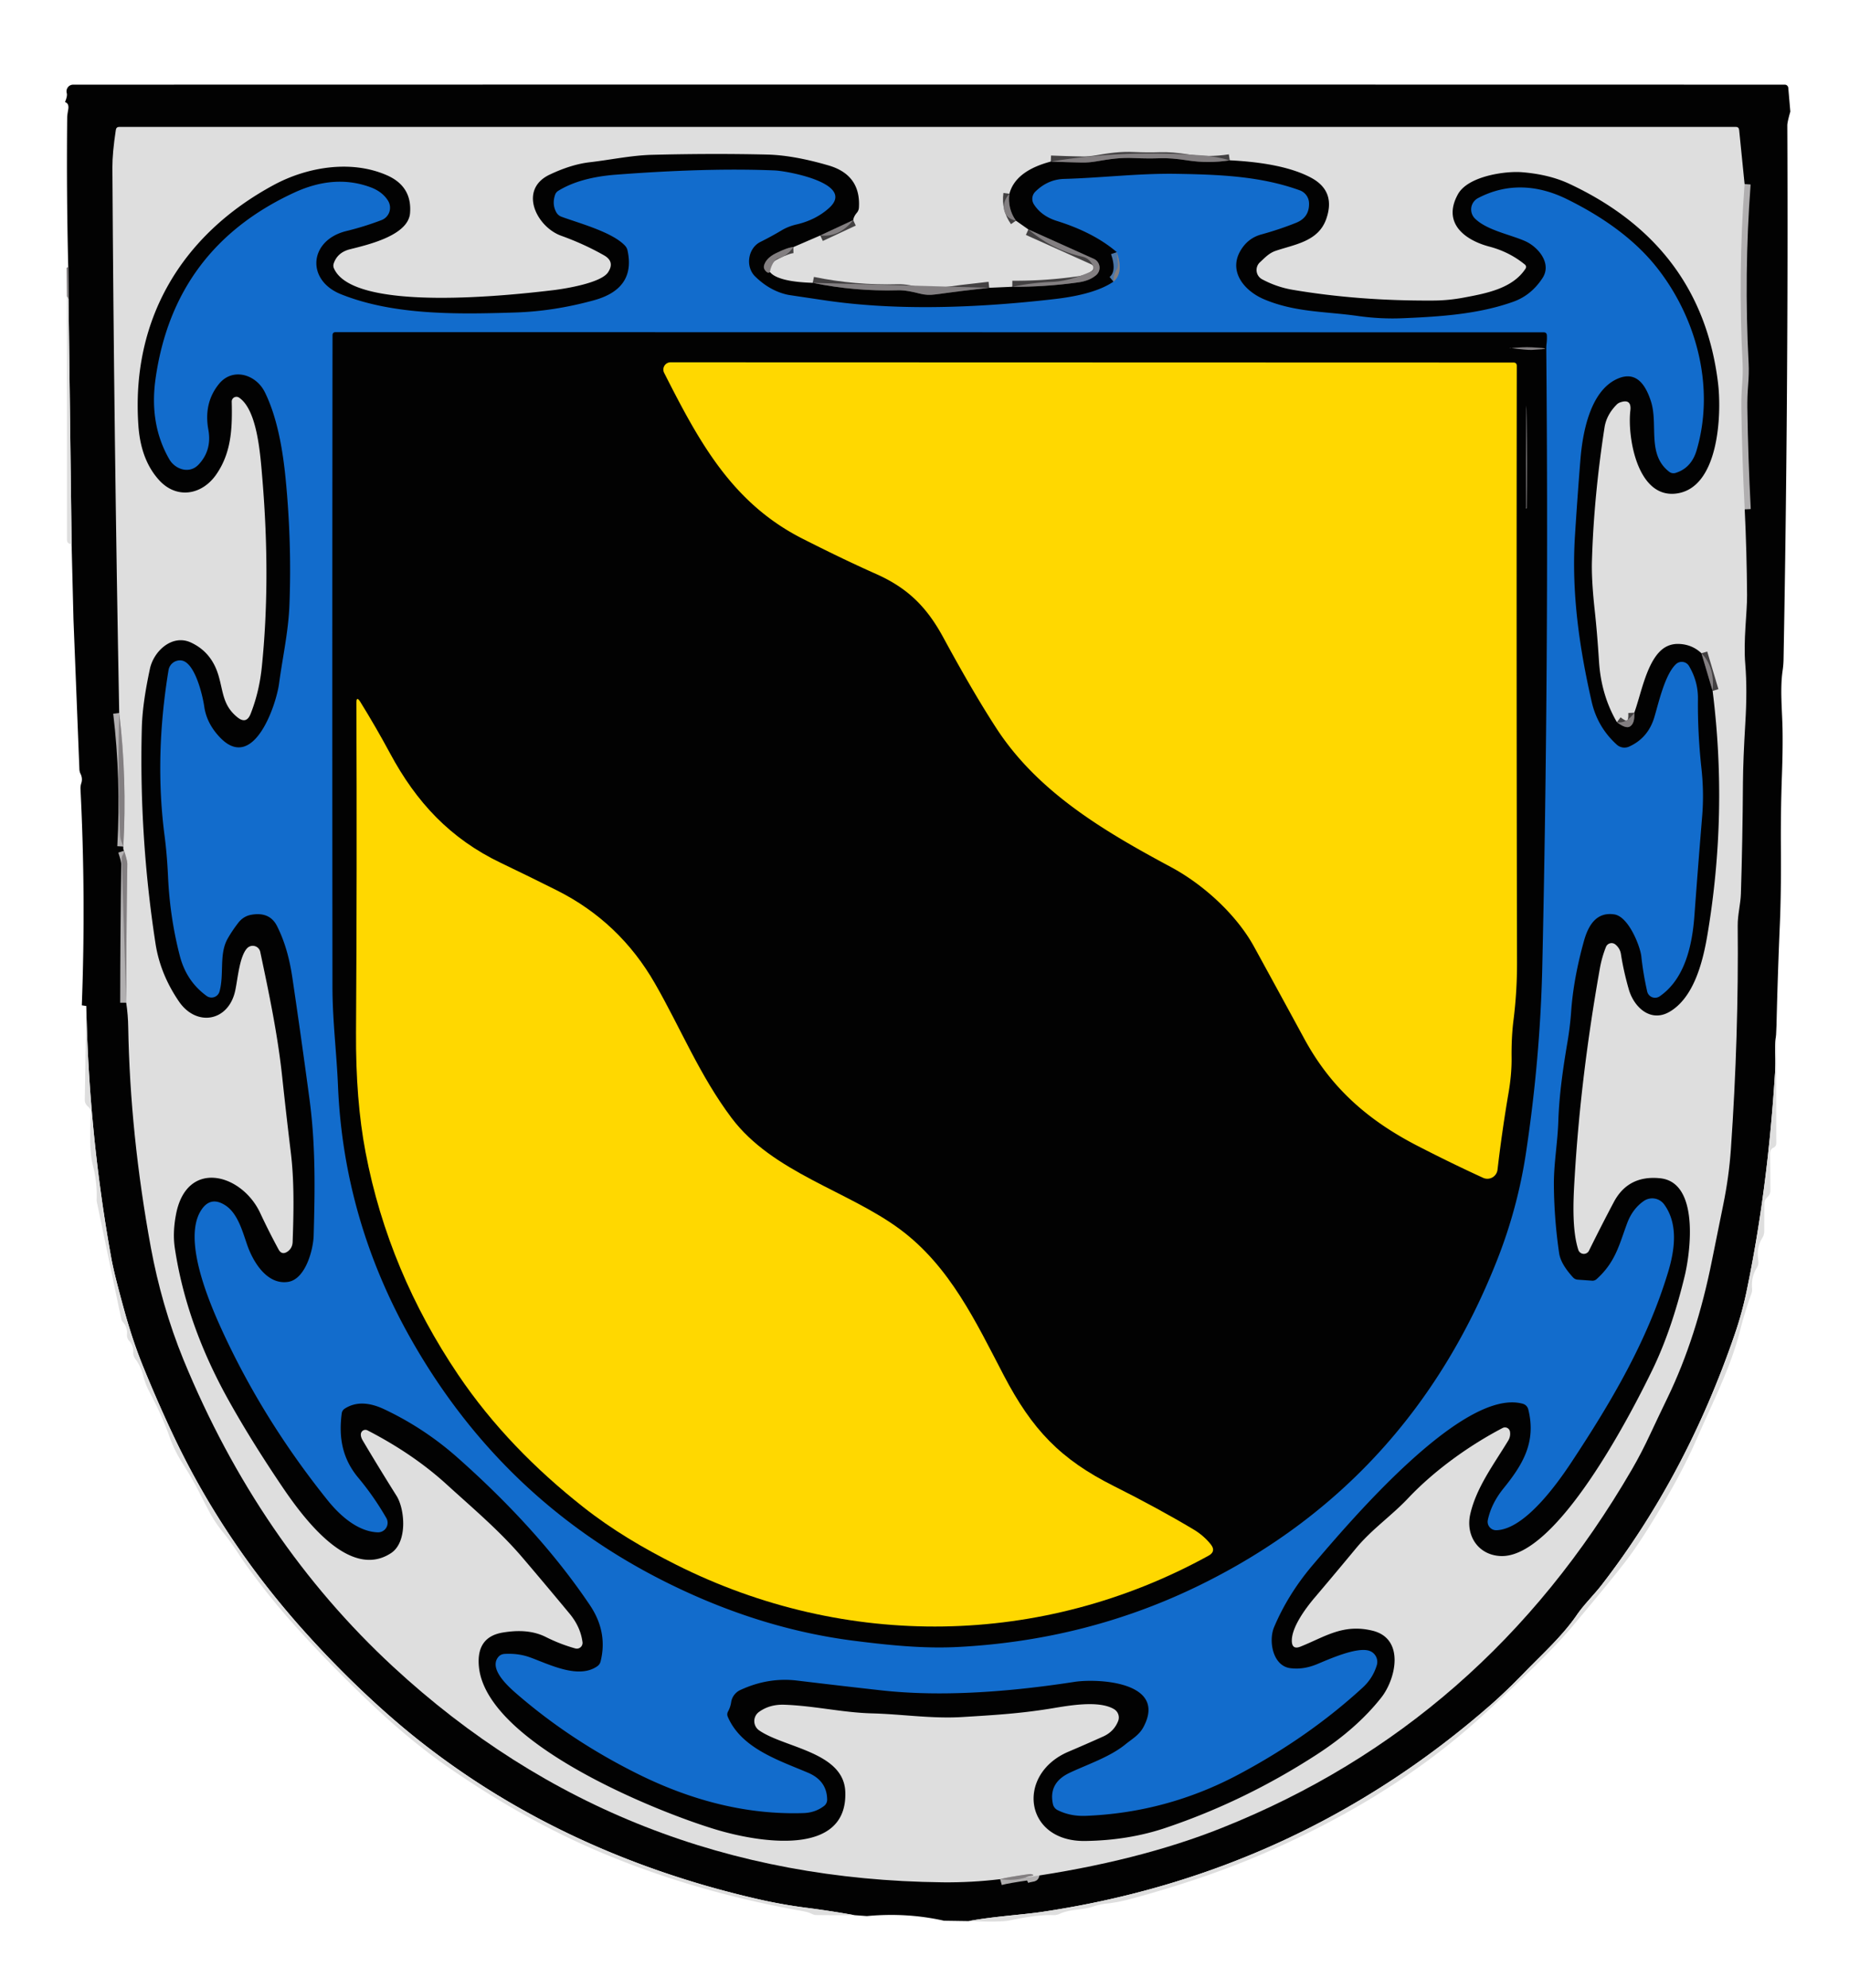
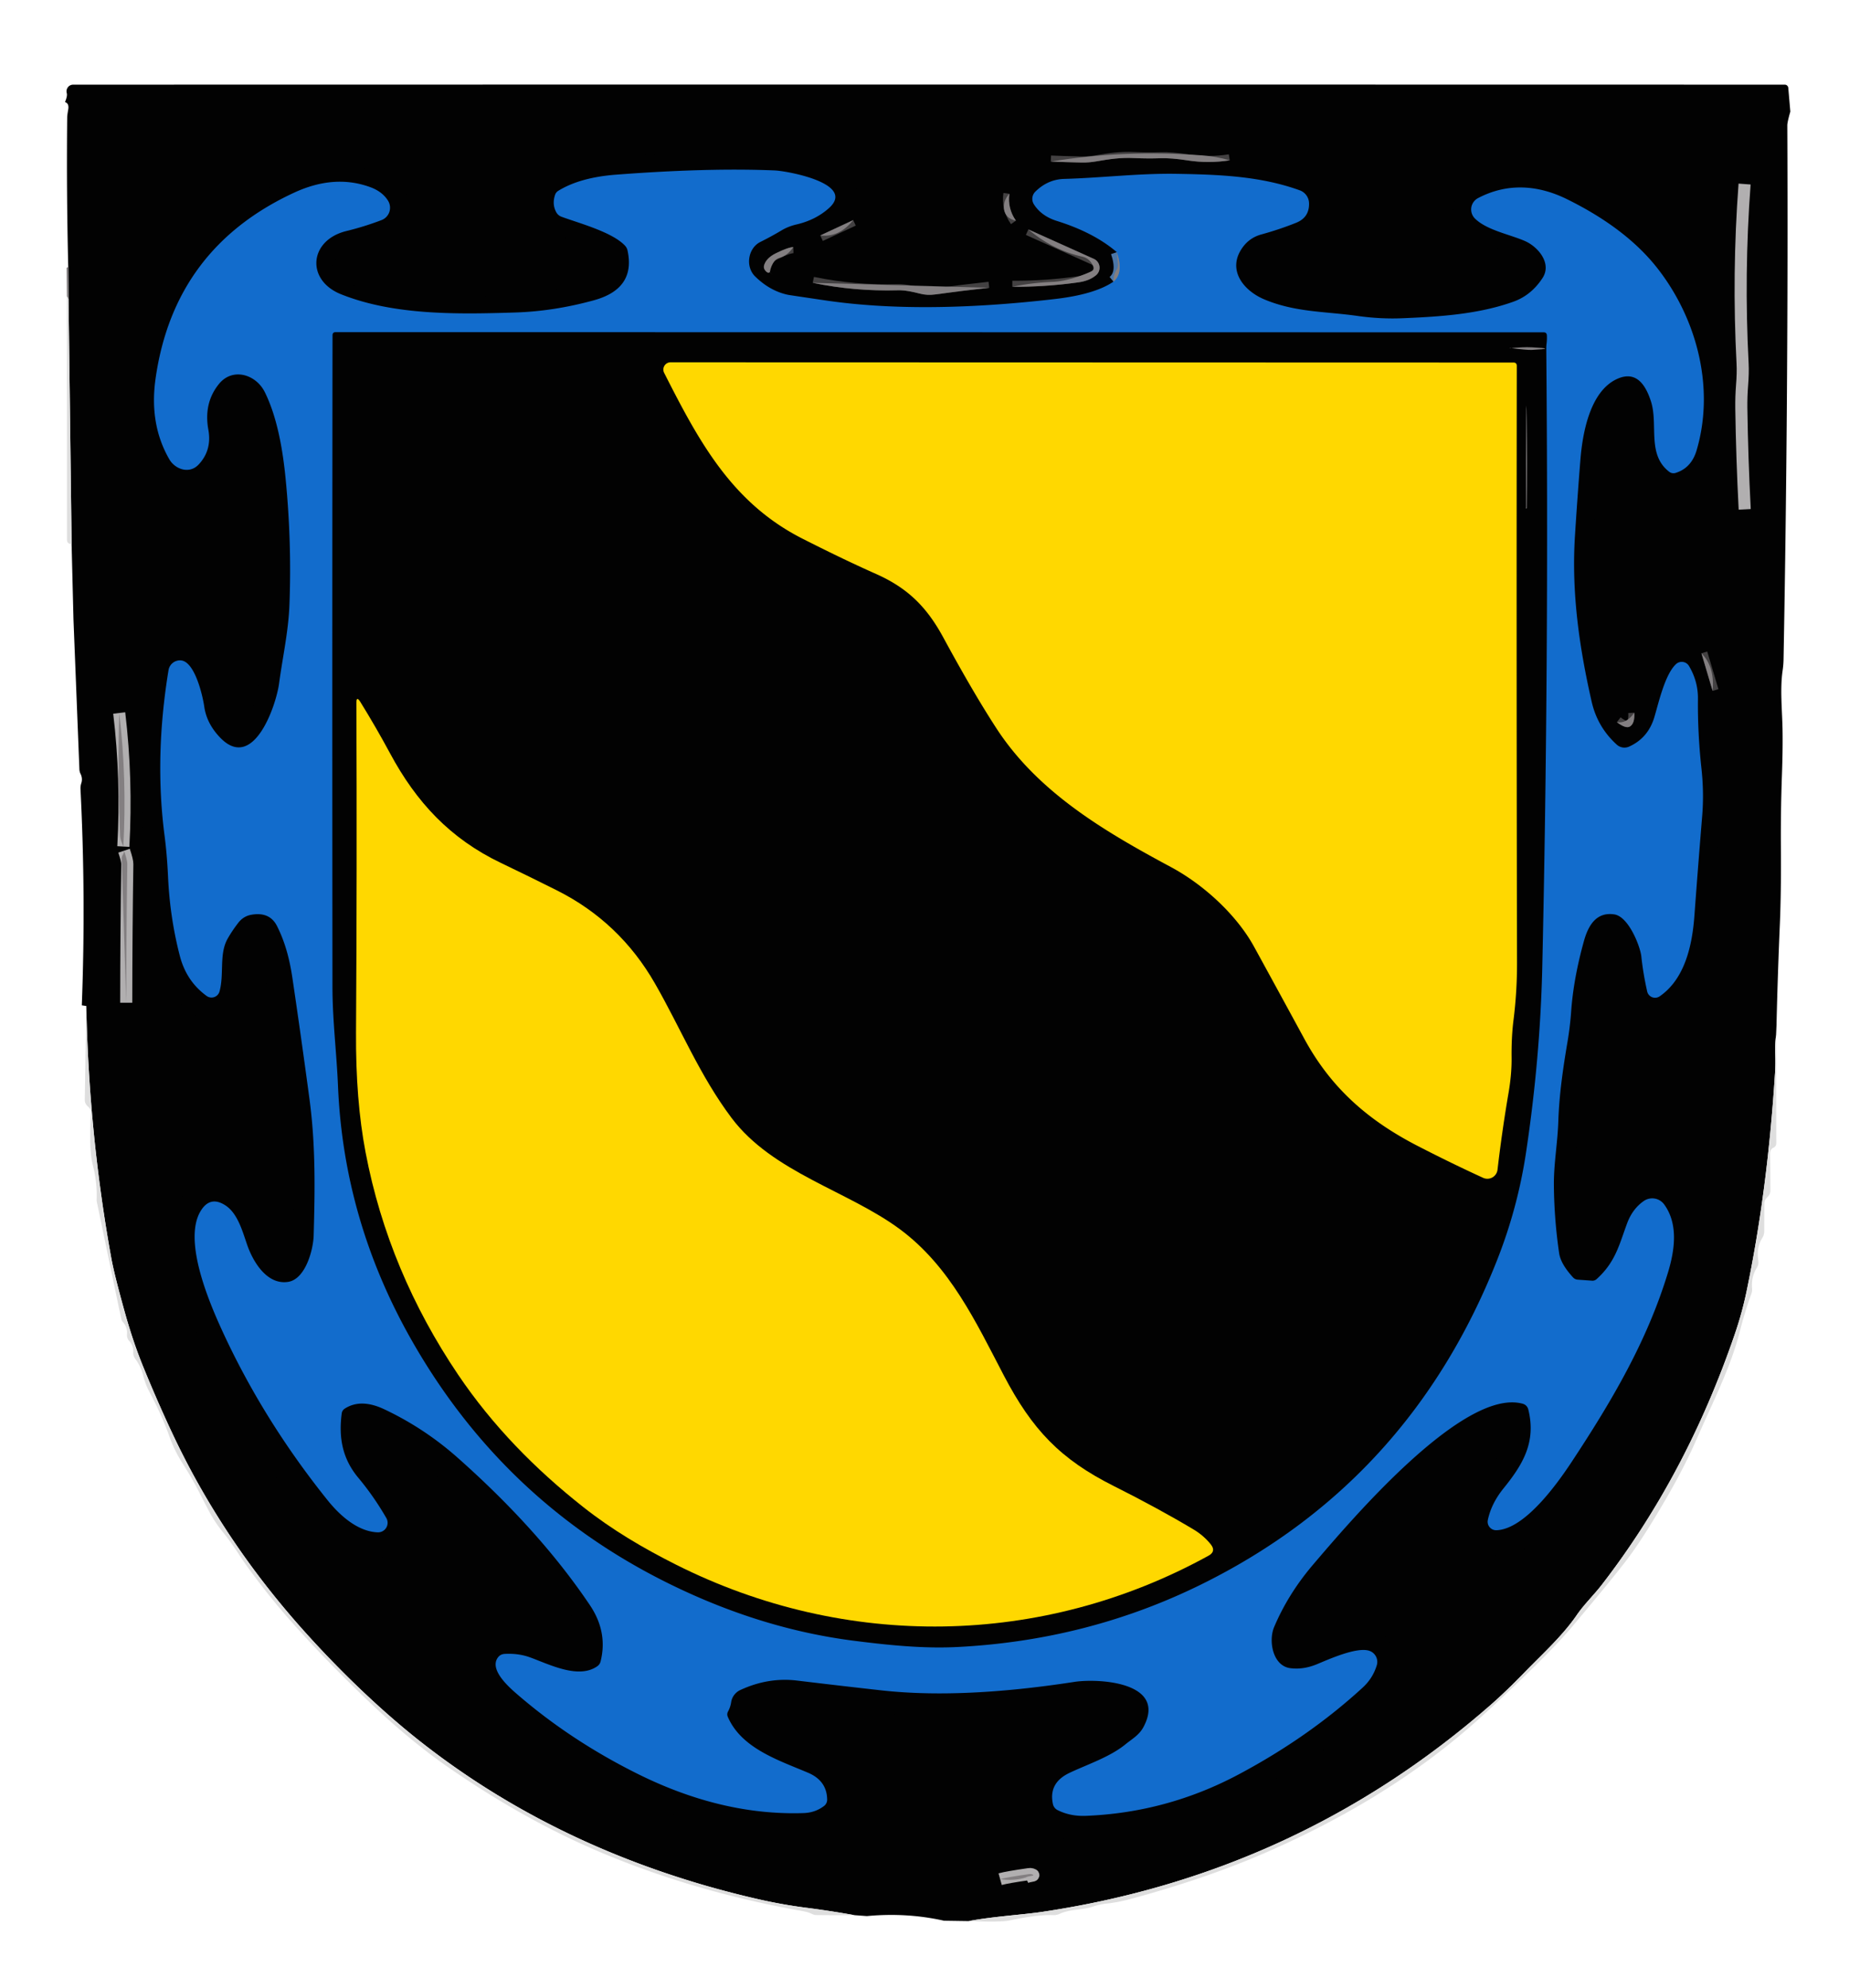
<svg xmlns="http://www.w3.org/2000/svg" xmlns:ns1="http://sodipodi.sourceforge.net/DTD/sodipodi-0.dtd" xmlns:ns2="http://www.inkscape.org/namespaces/inkscape" version="1.1" viewBox="0.00 0.00 306.00 329.00" id="svg43" ns1:docname="Wappen_Schwaerzenbach.svg" ns2:version="1.3.2 (091e20ef0f, 2023-11-25)">
  <defs id="defs43" />
  <ns1:namedview id="namedview43" pagecolor="#ffffff" bordercolor="#000000" borderopacity="0.25" ns2:showpageshadow="2" ns2:pageopacity="0.0" ns2:pagecheckerboard="0" ns2:deskcolor="#d1d1d1" ns2:zoom="3.4741641" ns2:cx="152.98644" ns2:cy="164.5" ns2:window-width="2560" ns2:window-height="1356" ns2:window-x="0" ns2:window-y="0" ns2:window-maximized="1" ns2:current-layer="svg43" />
  <path fill="#020202" d="   M 296.29 18.47   Q 295.79 20.21 295.79 20.75   Q 295.98 65.20 295.17 109.00   Q 295.16 110.01 295.01 111.01   C 294.57 114.06 294.94 117.48 295.00 120.66   Q 295.06 123.98 294.90 128.32   Q 294.68 134.46 294.73 140.61   Q 294.78 147.65 294.56 152.89   Q 294.20 161.29 294.00 169.72   L 293.93 171.29   Q 293.73 172.87 293.79 174.44   Q 293.85 176.15 293.75 177.65   Q 292.53 197.05 289.04 213.76   Q 288.29 217.35 287.08 220.86   Q 279.08 244.19 265.08 262.29   C 263.73 264.03 262.18 265.50 260.95 267.29   C 258.57 270.75 255.29 273.71 252.36 276.72   Q 249.18 280.00 246.62 282.23   Q 214.72 310.10 172.55 316.40   C 169.30 316.89 164.37 317.17 160.30 317.94   L 156.24 317.88   Q 150.06 316.49 143.47 317.11   L 141.44 316.96   Q 137.40 316.24 133.33 315.72   Q 129.39 315.21 125.28 314.27   Q 120.99 313.28 116.78 312.07   Q 89.79 304.27 69.15 287.89   C 62.14 282.32 54.99 275.29 49.11 268.57   Q 36.66 254.32 28.84 237.90   Q 26.22 232.38 23.72 226.25   Q 22.02 222.09 20.67 217.24   Q 18.91 210.94 18.40 208.13   Q 14.69 187.52 14.28 166.49   Q 13.91 166.44 13.54 166.38   Q 14.22 148.35 13.32 130.58   Q 13.30 130.09 13.45 129.63   Q 13.71 128.84 13.33 128.07   A 1.81 1.79 31.4 0 1 13.14 127.31   L 12.16 102.52   L 11.85 90.07   L 11.34 49.53   L 11.29 44.04   Q 10.99 31.72 11.12 19.39   Q 11.12 19.11 11.29 18.13   Q 11.47 17.13 10.76 16.89   Q 11.18 15.88 11.05 15.42   A 1.11 1.10 82.0 0 1 12.11 14.01   Q 153.75 13.98 295.37 14.01   A 0.58 0.58 0.0 0 1 295.95 14.53   L 296.29 18.47   Z" id="path1" />
  <g stroke-width="2.00" fill="none" stroke-linecap="butt" id="g5">
    <path stroke="#b1afb0" vector-effect="non-scaling-stroke" d="   M 288.72 30.46   Q 287.61 45.27 288.39 60.16   Q 288.47 61.73 288.30 63.82   Q 288.16 65.65 288.18 67.50   Q 288.30 75.81 288.74 84.30" id="path2" />
    <path stroke="#b1afb0" vector-effect="non-scaling-stroke" d="   M 169.72 310.73   Q 170.09 310.54 170.61 310.47   Q 171.36 310.37 170.73 310.18   Q 170.54 310.12 170.25 310.17   Q 166.67 310.68 165.52 311.00" id="path3" />
    <path stroke="#b1afb0" vector-effect="non-scaling-stroke" d="   M 20.89 165.95   Q 20.90 154.48 21.07 143.00   Q 21.08 142.44 20.53 140.79" id="path4" />
    <path stroke="#b1afb0" vector-effect="non-scaling-stroke" d="   M 20.41 140.10   Q 21.03 128.89 19.73 118.00" id="path5" />
  </g>
-   <path fill="#dedede" d="   M 288.72 30.46   Q 287.61 45.27 288.39 60.16   Q 288.47 61.73 288.30 63.82   Q 288.16 65.65 288.18 67.50   Q 288.30 75.81 288.74 84.30   Q 289.08 91.33 289.13 98.49   C 289.15 101.48 288.49 105.91 288.84 110.00   Q 289.18 114.14 288.84 119.68   Q 288.48 125.69 288.45 129.42   Q 288.39 139.07 288.11 147.91   C 288.06 149.61 287.56 151.43 287.58 153.21   Q 287.76 171.35 286.45 190.23   Q 286.13 194.77 285.19 199.37   Q 284.24 204.02 283.34 208.51   Q 280.79 221.33 276.02 231.22   Q 274.56 234.24 273.16 237.23   Q 271.67 240.44 270.09 243.16   Q 245.73 285.15 202.25 302.50   Q 188.33 308.06 169.72 310.73   Q 170.09 310.54 170.61 310.47   Q 171.36 310.37 170.73 310.18   Q 170.54 310.12 170.25 310.17   Q 166.67 310.68 165.52 311.00   Q 160.81 311.57 156.01 311.52   Q 103.02 310.95 65.07 275.85   Q 42.78 255.23 30.38 225.07   Q 28.54 220.57 27.15 215.74   Q 25.83 211.15 24.97 206.49   Q 21.53 187.75 21.22 170.01   Q 21.19 167.98 20.89 165.95   Q 20.90 154.48 21.07 143.00   Q 21.08 142.44 20.53 140.79   Q 20.36 140.58 20.41 140.10   Q 21.03 128.89 19.73 118.00   Q 18.87 72.93 18.60 27.75   Q 18.59 25.31 19.17 21.50   Q 19.24 21.00 19.75 21.00   L 287.26 21.00   Q 287.77 21.00 287.82 21.51   L 288.72 30.46   Z" id="path8" />
  <g stroke-width="2.00" fill="none" stroke-linecap="butt" id="g16">
    <path stroke="#434142" vector-effect="non-scaling-stroke" d="   M 141.20 36.43   L 135.75 38.97" id="path9" />
    <path stroke="#434142" vector-effect="non-scaling-stroke" d="   M 131.29 40.90   Q 130.43 40.92 128.40 41.92   Q 126.84 42.69 126.47 43.86   Q 126.31 44.36 126.64 44.76   Q 127.07 45.31 127.41 45.03" id="path10" />
    <path stroke="#434142" vector-effect="non-scaling-stroke" d="   M 134.50 46.81   Q 141.46 48.24 148.60 48.04   C 149.74 48.01 151.06 48.29 152.17 48.58   Q 153.41 48.92 154.85 48.72   Q 159.27 48.11 163.71 47.63" id="path11" />
    <path stroke="#434142" vector-effect="non-scaling-stroke" d="   M 167.53 47.46   Q 173.03 47.50 178.51 46.72   Q 180.30 46.47 181.41 45.53   A 1.61 1.61 0.0 0 0 181.02 42.84   L 170.19 37.97" id="path12" />
    <path stroke="#434142" vector-effect="non-scaling-stroke" d="   M 168.13 36.52   Q 166.72 34.51 167.05 32.07" id="path13" />
    <path stroke="#434142" vector-effect="non-scaling-stroke" d="   M 173.90 26.74   Q 176.36 26.84 179.02 26.90   Q 180.19 26.92 181.47 26.70   C 183.63 26.33 185.45 26.05 187.70 26.16   Q 189.97 26.26 191.94 26.19   Q 193.83 26.12 196.57 26.55   Q 200.03 27.08 203.52 26.53" id="path14" />
    <path stroke="#434142" vector-effect="non-scaling-stroke" d="   M 267.59 119.52   Q 269.08 120.65 269.75 120.23   Q 270.57 119.72 270.47 117.95" id="path15" />
    <path stroke="#434142" vector-effect="non-scaling-stroke" d="   M 281.58 108.11   L 283.43 114.34" id="path16" />
  </g>
  <path fill="#020202" d="   M 141.20 36.43   L 135.75 38.97   L 131.29 40.90   Q 130.43 40.92 128.40 41.92   Q 126.84 42.69 126.47 43.86   Q 126.31 44.36 126.64 44.76   Q 127.07 45.31 127.41 45.03   C 128.72 46.55 132.65 46.74 134.50 46.81   Q 141.46 48.24 148.60 48.04   C 149.74 48.01 151.06 48.29 152.17 48.58   Q 153.41 48.92 154.85 48.72   Q 159.27 48.11 163.71 47.63   L 167.53 47.46   Q 173.03 47.50 178.51 46.72   Q 180.30 46.47 181.41 45.53   A 1.61 1.61 0.0 0 0 181.02 42.84   L 170.19 37.97   L 168.13 36.52   Q 166.72 34.51 167.05 32.07   Q 168.05 28.29 173.90 26.74   Q 176.36 26.84 179.02 26.90   Q 180.19 26.92 181.47 26.70   C 183.63 26.33 185.45 26.05 187.70 26.16   Q 189.97 26.26 191.94 26.19   Q 193.83 26.12 196.57 26.55   Q 200.03 27.08 203.52 26.53   Q 212.48 26.98 217.03 29.44   Q 221.09 31.65 219.49 36.23   C 218.20 39.92 214.43 40.41 211.18 41.49   C 210.01 41.88 209.37 42.62 208.51 43.41   A 1.74 1.74 0.0 0 0 208.87 46.22   Q 211.29 47.52 213.98 47.97   Q 224.92 49.82 237.23 49.74   Q 239.69 49.73 242.21 49.26   C 245.88 48.57 250.27 47.79 252.45 44.49   Q 252.72 44.08 252.33 43.76   Q 249.78 41.68 246.47 40.81   C 242.43 39.74 238.63 36.92 241.29 32.13   C 242.96 29.14 249.12 28.28 251.87 28.50   Q 256.36 28.86 259.67 30.40   Q 281.58 40.63 284.33 63.43   C 284.94 68.54 284.50 80.98 277.24 81.70   C 270.90 82.32 269.32 72.21 269.81 67.98   Q 270.06 65.90 268.09 66.61   Q 267.77 66.73 267.53 66.98   Q 265.86 68.68 265.54 70.75   Q 263.77 82.20 263.46 92.81   Q 263.36 95.94 263.93 101.12   Q 264.32 104.68 264.63 109.50   Q 264.99 115.06 267.59 119.52   Q 269.08 120.65 269.75 120.23   Q 270.57 119.72 270.47 117.95   C 271.54 114.97 272.36 110.37 274.53 107.99   Q 275.89 106.50 277.85 106.57   Q 280.03 106.65 281.58 108.11   L 283.43 114.34   Q 285.97 134.51 282.57 154.71   C 281.83 159.11 280.36 165.07 276.32 167.44   C 273.16 169.29 270.41 166.69 269.56 163.75   Q 268.70 160.75 268.26 157.93   Q 268.12 156.97 267.36 156.33   A 1.00 1.00 0.0 0 0 265.78 156.71   Q 265.09 158.45 264.77 160.27   Q 261.62 177.99 260.62 194.47   C 260.40 198.02 260.07 203.31 261.20 206.84   A 0.96 0.95 49.4 0 0 262.97 206.98   Q 265.07 202.73 267.08 198.94   Q 269.46 194.46 274.74 195.00   C 281.23 195.66 279.79 207.09 278.81 211.17   Q 276.66 220.08 273.52 226.59   C 269.97 233.93 257.57 258.02 248.28 257.52   C 244.59 257.32 242.51 254.09 243.33 250.55   C 244.36 246.10 247.27 242.28 249.60 238.42   Q 250.01 237.75 249.90 236.97   A 0.84 0.84 0.0 0 0 248.68 236.33   C 243.20 239.19 237.43 243.31 233.07 247.92   C 230.32 250.84 227.06 253.06 224.44 256.21   Q 221.07 260.28 217.72 264.23   C 216.31 265.87 213.77 269.16 213.79 271.55   Q 213.81 273.08 215.23 272.51   C 219.26 270.90 222.29 268.67 227.19 269.89   C 232.49 271.22 231.04 277.84 228.59 280.95   Q 224.53 286.10 217.86 290.41   Q 206.00 298.09 192.96 302.49   Q 186.79 304.58 179.59 304.68   C 169.47 304.82 168.10 293.63 176.81 289.91   Q 179.68 288.69 182.57 287.39   Q 184.34 286.59 185.04 284.85   A 1.61 1.61 0.0 0 0 184.38 282.87   C 181.89 281.36 176.89 282.27 174.17 282.72   C 168.80 283.61 164.28 283.86 159.21 284.17   C 154.15 284.47 149.29 283.69 144.28 283.56   C 139.41 283.43 134.74 282.30 129.79 282.13   Q 127.36 282.05 125.60 283.33   A 1.87 1.87 0.0 0 0 125.64 286.38   C 129.81 289.27 139.63 289.94 139.89 296.52   C 140.33 307.57 125.13 304.79 118.53 302.80   C 108.34 299.74 80.52 288.45 79.26 275.87   Q 78.77 270.91 83.23 270.18   C 85.66 269.78 88.11 269.81 90.33 270.92   Q 92.72 272.12 95.20 272.81   A 0.95 0.95 0.0 0 0 96.40 271.76   Q 96.06 269.21 94.24 267.03   Q 90.21 262.17 86.56 257.89   C 82.76 253.41 78.30 249.66 73.93 245.68   Q 68.41 240.64 60.81 236.72   A 0.75 0.75 0.0 0 0 59.74 237.22   Q 59.63 237.73 60.06 238.45   Q 62.76 243.00 65.62 247.55   C 67.01 249.76 67.48 255.22 64.71 257.04   C 57.67 261.66 49.87 250.74 46.54 245.80   Q 41.44 238.23 37.80 231.69   Q 30.84 219.19 28.94 206.61   Q 28.55 204.08 29.11 201.08   C 30.83 191.70 40.02 194.19 43.07 200.77   Q 44.48 203.79 46.10 206.78   Q 46.65 207.78 47.59 207.13   Q 48.39 206.57 48.43 205.54   C 48.60 200.69 48.72 195.51 48.12 190.67   Q 47.37 184.47 46.71 178.30   C 45.97 171.26 44.50 164.29 43.07 157.54   A 1.28 1.27 -30.2 0 0 40.87 156.96   C 39.62 158.35 39.34 162.07 38.93 163.94   C 37.83 169.08 32.50 170.00 29.59 165.71   Q 26.50 161.17 25.73 156.12   Q 23.00 138.35 23.47 120.43   C 23.56 117.19 24.14 113.85 24.81 110.69   C 25.43 107.76 28.50 104.90 31.60 106.34   Q 34.99 107.91 36.14 111.73   C 36.97 114.48 36.83 116.72 39.29 118.71   Q 40.78 119.91 41.48 118.13   Q 42.91 114.50 43.33 110.37   Q 44.81 95.95 43.42 79.24   C 43.08 75.20 42.60 67.88 39.57 65.81   A 0.78 0.78 0.0 0 0 38.35 66.48   C 38.45 70.76 38.34 74.83 35.80 78.51   C 33.44 81.93 29.25 82.67 26.33 79.46   Q 23.32 76.15 22.91 70.52   C 21.64 52.89 30.08 38.83 45.31 30.61   C 50.79 27.65 58.09 26.39 64.04 29.01   Q 68.22 30.85 67.86 35.28   C 67.56 38.98 60.87 40.51 57.93 41.25   Q 55.85 41.77 55.23 43.60   Q 55.09 44.02 55.27 44.42   C 58.52 51.81 85.04 48.80 91.58 48.02   C 93.55 47.78 99.44 46.84 100.62 45.08   Q 101.81 43.30 99.95 42.25   Q 96.64 40.37 92.88 39.02   C 88.77 37.54 85.75 31.37 90.97 28.90   Q 94.55 27.20 97.62 26.85   C 101.08 26.45 104.52 25.70 108.02 25.62   Q 117.94 25.37 126.94 25.58   Q 131.30 25.68 137.12 27.38   Q 142.47 28.94 142.15 34.35   Q 142.12 34.85 141.79 35.23   Q 141.29 35.83 141.20 36.43   Z" id="path17" />
  <path stroke="#4b76a7" stroke-width="2.00" fill="none" stroke-linecap="butt" vector-effect="non-scaling-stroke" d="   M 184.27 46.61   Q 186.00 45.18 184.82 41.73" id="path18" />
  <path fill="#837f81" d="   M 203.52 26.53   Q 200.03 27.08 196.57 26.55   Q 193.83 26.12 191.94 26.19   Q 189.97 26.26 187.70 26.16   C 185.45 26.05 183.63 26.33 181.47 26.70   Q 180.19 26.92 179.02 26.90   Q 176.36 26.84 173.90 26.74   Q 186.02 24.74 199.00 25.72   Q 201.31 25.89 203.52 26.53   Z" id="path19" />
  <path fill="#126ccc" d="   M 184.27 46.61   Q 186.00 45.18 184.82 41.73   Q 181.07 38.50 174.92 36.57   Q 172.35 35.77 171.10 33.81   A 1.68 1.68 0.0 0 1 171.34 31.72   Q 173.41 29.68 176.13 29.61   C 182.45 29.43 188.54 28.66 194.80 28.77   C 202.01 28.89 208.70 29.18 215.11 31.50   A 2.33 2.32 9.6 0 1 216.64 33.64   Q 216.70 35.99 214.50 36.87   Q 211.74 37.98 208.71 38.81   Q 206.71 39.37 205.53 41.11   C 203.07 44.73 205.83 48.12 209.24 49.55   C 214.36 51.70 219.30 51.53 224.62 52.28   Q 228.41 52.82 232.07 52.67   C 238.32 52.41 244.65 52.01 250.46 49.93   Q 253.41 48.87 255.27 46.03   C 256.88 43.59 254.54 40.84 252.37 39.89   C 249.85 38.79 246.07 38.10 244.11 36.18   A 2.12 2.12 0.0 0 1 244.60 32.79   C 249.41 30.26 254.48 30.56 259.36 32.98   Q 269.02 37.75 274.17 44.24   C 280.74 52.53 283.87 64.05 280.78 74.53   Q 279.91 77.46 277.30 78.27   A 1.15 1.14 -34.8 0 1 276.26 78.09   C 272.50 75.21 274.48 70.25 273.21 66.38   C 272.37 63.81 270.85 61.25 267.63 62.71   C 263.16 64.73 261.92 71.60 261.56 75.95   Q 261.06 82.16 260.64 88.80   C 260.07 98.03 261.33 106.99 263.41 116.12   Q 264.37 120.34 267.57 123.24   A 1.89 1.87 54.0 0 0 269.59 123.57   Q 272.75 122.16 273.79 118.68   C 274.52 116.23 275.54 111.62 277.37 109.91   A 1.40 1.39 -36.7 0 1 279.52 110.22   Q 281.03 112.77 281.00 115.64   Q 280.94 121.29 281.58 127.17   Q 282.02 131.22 281.70 135.08   Q 281.03 143.21 280.41 151.63   C 280.05 156.43 278.85 162.01 274.67 164.89   A 1.34 1.34 0.0 0 1 272.60 164.09   Q 271.92 161.06 271.63 158.27   C 271.47 156.73 269.57 151.69 267.15 151.33   C 264.14 150.88 262.83 153.23 262.13 155.75   Q 260.41 161.93 260.02 167.37   Q 259.83 170.03 259.38 172.62   C 258.65 176.94 258.03 181.28 257.89 185.64   C 257.77 189.21 257.13 192.59 257.16 196.17   Q 257.21 201.81 258.03 207.41   Q 258.30 209.20 260.34 211.42   Q 260.64 211.74 261.09 211.78   L 263.46 211.95   A 1.01 0.98 25.9 0 0 264.22 211.70   C 267.35 208.89 267.97 205.99 269.26 202.51   Q 270.15 200.08 272.03 198.77   A 2.46 2.45 -35.4 0 1 275.42 199.34   C 277.77 202.58 277.17 206.89 276.04 210.60   C 272.64 221.81 266.87 231.69 260.11 241.93   C 257.68 245.61 252.33 253.10 247.65 253.25   A 1.41 1.40 5.3 0 1 246.23 251.55   Q 246.81 248.82 248.82 246.33   C 252.03 242.37 254.24 238.68 252.94 233.32   Q 252.75 232.51 251.94 232.30   C 242.05 229.70 223.23 252.01 217.31 258.94   Q 213.18 263.79 210.86 269.28   C 209.89 271.58 210.64 275.71 213.54 276.08   Q 215.69 276.36 217.96 275.42   C 220.02 274.56 224.55 272.53 226.60 273.20   A 1.94 1.93 17.5 0 1 227.85 275.60   Q 227.20 277.75 225.51 279.30   Q 216.59 287.49 204.98 293.67   Q 193.10 299.99 179.69 300.52   Q 177.09 300.62 174.99 299.55   A 1.45 1.45 0.0 0 1 174.26 298.60   Q 173.48 295.09 176.97 293.42   C 179.85 292.05 183.65 290.80 186.21 288.72   C 187.36 287.78 188.54 287.16 189.26 285.78   C 193.19 278.34 181.73 277.75 177.81 278.35   Q 159.14 281.23 145.84 279.75   Q 139.01 278.99 131.89 278.13   Q 127.13 277.56 122.51 279.70   A 2.68 2.66 -8.5 0 0 121.00 281.72   Q 120.88 282.53 120.49 283.24   Q 120.25 283.68 120.45 284.14   C 122.71 289.38 128.93 291.34 133.74 293.39   Q 136.84 294.71 136.89 297.81   A 1.32 1.30 -19.7 0 1 136.37 298.89   Q 134.93 299.99 133.02 300.06   Q 119.41 300.52 105.36 293.49   Q 94.46 288.04 85.72 280.51   C 84.31 279.30 80.88 276.34 82.41 274.30   Q 82.81 273.76 83.52 273.72   Q 85.80 273.59 87.74 274.30   C 90.95 275.47 95.75 277.94 98.85 275.76   Q 99.26 275.47 99.39 274.98   Q 100.62 270.09 97.61 265.63   Q 89.30 253.28 75.76 241.27   Q 70.25 236.38 63.61 233.24   Q 59.74 231.41 57.08 233.11   Q 56.62 233.40 56.55 233.94   C 56.03 237.94 56.67 241.42 59.29 244.56   Q 61.88 247.66 63.94 251.24   A 1.58 1.58 0.0 0 1 62.51 253.60   C 59.19 253.47 56.25 250.82 54.21 248.28   Q 43.46 234.88 36.65 219.96   C 34.39 215.01 30.33 205.19 33.20 200.43   Q 34.75 197.86 37.26 199.46   C 39.36 200.79 40.14 203.84 40.93 206.09   C 41.89 208.83 44.19 212.69 47.68 212.15   C 50.57 211.70 51.84 206.81 51.91 204.50   C 52.12 197.05 52.25 189.59 51.22 181.91   Q 49.87 171.84 48.40 161.91   C 47.95 158.85 47.21 155.96 45.84 153.25   Q 44.63 150.86 41.60 151.39   Q 40.28 151.62 39.42 152.74   Q 38.36 154.12 37.64 155.41   C 36.24 157.95 37.12 161.22 36.33 164.08   A 1.37 1.37 0.0 0 1 34.20 164.83   Q 30.86 162.41 29.77 158.23   Q 28.12 151.88 27.81 145.09   Q 27.64 141.42 27.24 138.35   Q 25.53 125.26 27.89 110.91   A 1.93 1.92 -82.5 0 1 29.98 109.30   C 32.25 109.54 33.54 115.12 33.80 116.93   Q 34.20 119.75 36.43 122.07   C 41.93 127.79 45.69 116.81 46.19 113.09   C 46.77 108.77 47.73 104.52 47.90 100.14   Q 48.30 89.77 47.27 79.25   C 46.81 74.52 45.90 69.08 43.82 64.89   C 42.37 61.96 38.50 60.76 36.24 63.54   Q 33.68 66.69 34.48 71.11   Q 35.10 74.53 32.85 76.90   C 31.32 78.51 28.97 77.66 28.02 76.01   Q 24.68 70.22 25.74 62.70   Q 28.79 41.08 48.69 31.88   Q 55.33 28.81 61.24 30.96   Q 63.27 31.69 64.22 33.22   A 2.20 2.19 63.8 0 1 63.13 36.43   Q 60.27 37.52 57.31 38.24   C 51.15 39.76 50.59 46.36 56.44 48.70   C 65.18 52.20 75.71 52.02 85.20 51.72   Q 91.69 51.52 98.31 49.69   Q 105.24 47.78 103.85 41.44   Q 103.75 41.00 103.44 40.66   C 101.32 38.40 95.86 36.95 92.92 35.87   Q 92.34 35.65 92.05 35.11   Q 91.34 33.80 91.86 32.25   A 1.25 1.23 -7.2 0 1 92.39 31.58   Q 95.97 29.37 101.92 28.91   Q 117.23 27.74 128.27 28.21   C 130.26 28.30 141.72 30.36 137.20 34.43   Q 135.00 36.41 131.81 37.15   Q 130.44 37.47 129.34 38.13   Q 127.63 39.15 125.84 40.04   C 123.79 41.06 123.30 44.12 124.98 45.76   Q 127.45 48.18 130.45 48.80   Q 130.52 48.82 136.54 49.71   Q 152.37 52.05 174.49 49.50   Q 181.19 48.73 184.27 46.61   Z" id="path20" />
-   <path fill="#837f81" d="   M 167.05 32.07   Q 166.72 34.51 168.13 36.52   C 165.77 36.10 165.61 33.56 167.05 32.07   Z" id="path22" />
+   <path fill="#837f81" d="   M 167.05 32.07   Q 166.72 34.51 168.13 36.52   C 165.77 36.10 165.61 33.56 167.05 32.07   " id="path22" />
  <path fill="#837f81" d="   M 141.20 36.43   Q 138.88 39.33 135.75 38.97   L 141.20 36.43   Z" id="path23" />
  <path fill="#837f81" d="   M 170.19 37.97   L 181.02 42.84   A 1.61 1.61 0.0 0 1 181.41 45.53   Q 180.30 46.47 178.51 46.72   Q 173.03 47.50 167.53 47.46   Q 170.79 46.79 174.13 46.65   C 176.39 46.56 178.67 45.78 180.63 44.91   Q 181.43 44.56 180.50 43.35   A 2.41 2.41 0.0 0 0 179.13 42.48   Q 174.26 41.40 170.19 37.97   Z" id="path24" />
  <path fill="#837f81" d="   M 131.29 40.90   Q 130.35 42.30 128.94 42.70   Q 128.46 42.84 128.16 43.23   Q 127.58 44.00 127.41 45.03   Q 127.07 45.31 126.64 44.76   Q 126.31 44.36 126.47 43.86   Q 126.84 42.69 128.40 41.92   Q 130.43 40.92 131.29 40.90   Z" id="path25" />
  <path fill="#837f81" d="   M 184.82 41.73   Q 186.00 45.18 184.27 46.61   Q 184.26 45.43 184.80 44.63   Q 185.07 44.24 185.03 43.76   L 184.82 41.73   Z" id="path26" />
  <path fill="#837f81" d="   M 11.29 44.04   L 11.34 49.53   L 11.07 49.04   L 11.02 44.28   Q 11.23 44.34 11.29 44.04   Z" id="path27" />
  <path fill="#837f81" d="   M 134.50 46.81   L 163.71 47.63   Q 159.27 48.11 154.85 48.72   Q 153.41 48.92 152.17 48.58   C 151.06 48.29 149.74 48.01 148.60 48.04   Q 141.46 48.24 134.50 46.81   Z" id="path28" />
  <path fill="#dedede" d="   M 11.07 49.04   L 11.34 49.53   L 11.85 90.07   Q 11.67 90.05 11.53 90.00   Q 11.09 89.85 11.09 89.39   L 11.07 49.04   Z" id="path29" />
  <path fill="#020202" d="   M 255.94 56.96   A 4.83 3.97 -79.5 0 0 255.90 57.64   Q 256.36 110.20 255.24 159.98   Q 254.90 175.11 252.55 190.75   Q 251.17 199.93 247.74 208.60   Q 233.24 245.29 198.66 262.29   Q 179.94 271.49 158.41 272.58   C 152.77 272.86 147.05 272.27 141.45 271.56   Q 125.78 269.59 110.35 261.91   Q 83.15 248.38 68.00 221.59   Q 56.88 201.92 55.94 179.80   C 55.71 174.22 55.02 168.87 55.02 163.30   Q 54.97 111.19 55.03 55.50   Q 55.03 54.97 55.55 54.97   L 255.47 55.00   Q 255.98 55.00 256.00 55.52   Q 256.03 56.27 255.94 56.96   Z" id="path30" />
  <path fill="#837f81" d="   M 253.51 57.48   Q 257.90 57.69 253.51 57.91   Q 252.68 57.95 249.90 57.59   Q 249.88 57.58 249.87 57.61   Q 249.87 57.62 249.87 57.63   Q 249.87 57.64 249.89 57.64   Q 251.93 57.41 253.51 57.48   Z" id="path31" />
  <path fill="#ffd800" d="   M 144.96 94.98   C 140.85 93.15 136.79 91.17 132.79 89.14   C 121.13 83.22 115.69 73.11 109.91 61.70   A 1.20 1.20 0.0 0 1 110.98 59.96   L 250.46 60.00   Q 251.02 60.00 251.02 60.56   Q 250.95 108.96 251.06 159.31   Q 251.07 164.15 250.47 168.88   Q 250.12 171.69 250.16 175.05   Q 250.19 177.71 249.67 180.78   Q 248.58 187.16 247.83 193.59   A 1.69 1.69 0.0 0 1 245.45 194.93   Q 240.27 192.56 234.71 189.70   C 226.23 185.35 220.22 179.93 215.88 171.96   Q 211.63 164.14 207.54 156.68   C 204.76 151.59 199.38 146.49 193.73 143.47   C 182.85 137.63 171.83 131.17 164.93 120.58   Q 161.07 114.65 156.11 105.50   C 153.35 100.41 150.19 97.30 144.96 94.98   Z" id="path32" />
  <path fill="#837f81" d="   M 252.67 69.44   Q 252.76 76.52 252.68 84.06   Q 252.68 84.16 252.59 84.16   Q 252.50 84.16 252.53 84.07   Q 252.56 84.00 252.56 83.92   Q 252.53 75.95 252.57 69.44   Q 252.60 64.75 252.67 69.44   Z" id="path33" />
  <path fill="#837f81" d="   M 283.43 114.34   L 281.58 108.11   Q 283.81 110.36 283.43 114.34   Z" id="path35" />
  <path fill="#ffd800" d="   M 82.91 142.82   Q 87.65 145.09 92.13 147.34   Q 102.55 152.56 108.40 162.78   C 112.68 170.24 115.80 178.01 121.08 185.03   C 127.88 194.07 140.36 197.08 148.95 203.45   C 157.23 209.60 161.50 218.78 166.14 227.66   C 170.84 236.62 175.46 241.49 184.35 245.95   Q 191.65 249.61 197.57 253.15   Q 199.20 254.13 200.37 255.58   Q 201.31 256.75 200.00 257.47   C 172.48 272.62 139.94 273.04 111.92 258.97   C 106.50 256.25 101.30 253.19 96.52 249.41   C 88.58 243.15 81.53 235.97 75.81 227.50   C 68.23 216.26 63.03 204.00 60.50 190.71   Q 58.85 182.07 58.92 170.85   Q 59.09 143.90 58.98 116.35   Q 58.97 115.10 59.63 116.16   Q 62.24 120.38 64.56 124.69   C 68.90 132.76 74.50 138.80 82.91 142.82   Z" id="path36" />
  <path fill="#837f81" d="   M 19.73 118.00   Q 21.03 128.89 20.41 140.10   Q 19.90 138.95 19.88 138.37   Q 19.46 128.23 19.73 118.00   Z" id="path37" />
  <path fill="#837f81" d="   M 270.47 117.95   Q 270.57 119.72 269.75 120.23   Q 269.08 120.65 267.59 119.52   Q 269.19 119.80 270.47 117.95   Z" id="path38" />
  <path fill="#837f81" d="   M 20.53 140.79   Q 21.08 142.44 21.07 143.00   Q 20.90 154.48 20.89 165.95   L 20.14 142.14   A 1.21 1.15 -31.6 0 1 20.31 141.50   Q 20.52 141.17 20.53 140.79   Z" id="path39" />
  <path fill="#dedede" d="   M 14.28 166.49   Q 14.69 187.52 18.40 208.13   Q 18.91 210.94 20.67 217.24   Q 22.02 222.09 23.72 226.25   Q 26.22 232.38 28.84 237.90   Q 36.66 254.32 49.11 268.57   C 54.99 275.29 62.14 282.32 69.15 287.89   Q 89.79 304.27 116.78 312.07   Q 120.99 313.28 125.28 314.27   Q 129.39 315.21 133.33 315.72   Q 137.40 316.24 141.44 316.96   Q 138.30 316.97 135.12 316.94   Q 134.76 316.94 134.43 316.78   Q 133.78 316.46 133.08 316.33   Q 114.62 313.08 98.73 306.27   Q 86.51 301.02 74.21 292.50   Q 67.72 288.01 60.72 281.30   Q 53.54 274.42 48.02 268.17   Q 44.92 264.66 41.88 260.58   Q 40.58 258.85 39.40 257.04   Q 38.14 255.11 36.82 253.48   Q 35.53 251.88 34.60 250.12   Q 33.65 248.30 32.73 246.51   Q 31.67 244.46 30.32 242.36   Q 28.87 240.11 28.02 237.69   Q 26.82 234.29 24.75 230.40   Q 24.06 229.10 23.71 227.70   Q 23.33 226.15 22.37 224.86   Q 22.01 224.38 22.05 223.79   Q 22.10 222.71 21.40 221.95   A 1.46 1.43 -64.3 0 1 21.02 220.83   Q 21.13 219.70 20.37 218.84   A 1.29 1.29 0.0 0 1 20.05 218.21   L 16.00 198.79   A 0.68 0.46 52.7 0 1 15.99 198.60   Q 16.11 195.71 15.37 192.86   Q 14.68 190.26 15.04 184.19   Q 15.07 183.62 14.66 183.23   L 14.45 183.03   Q 14.02 182.61 14.03 182.01   L 14.28 166.49   Z" id="path40" />
  <path fill="#dedede" d="   M 293.93 171.29   L 293.96 189.19   Q 293.96 189.75 293.45 189.97   Q 293.29 190.04 293.18 190.18   A 1.18 1.14 64.6 0 0 292.94 190.89   Q 292.98 194.06 292.99 197.04   Q 292.99 197.58 292.63 197.97   L 292.35 198.28   Q 291.99 198.67 291.99 199.21   L 291.97 203.76   Q 291.97 204.37 291.65 204.88   Q 290.64 206.50 290.99 208.61   Q 291.10 209.25 290.75 209.80   Q 289.79 211.31 289.96 213.28   A 2.12 2.03 53.8 0 1 289.85 214.11   Q 288.77 217.03 287.95 220.29   C 286.44 226.28 283.42 232.13 280.92 237.87   Q 279.03 242.21 276.56 246.57   Q 272.76 253.27 269.94 257.19   Q 267.76 260.21 260.08 269.33   Q 256.22 273.92 245.54 283.76   C 234.90 293.57 222.41 300.97 209.43 306.62   Q 199.33 311.01 186.78 314.36   Q 184.96 314.84 183.21 315.03   Q 182.01 315.15 180.94 315.52   C 178.99 316.18 177.30 315.88 175.36 316.74   Q 174.86 316.97 174.30 316.95   Q 171.74 316.84 166.99 317.85   Q 165.62 318.14 160.30 317.94   C 164.37 317.17 169.30 316.89 172.55 316.40   Q 214.72 310.10 246.62 282.23   Q 249.18 280.00 252.36 276.72   C 255.29 273.71 258.57 270.75 260.95 267.29   C 262.18 265.50 263.73 264.03 265.08 262.29   Q 279.08 244.19 287.08 220.86   Q 288.29 217.35 289.04 213.76   Q 292.53 197.05 293.75 177.65   Q 293.85 176.15 293.79 174.44   Q 293.73 172.87 293.93 171.29   Z" id="path41" />
  <path fill="#837f81" d="   M 169.72 310.73   Q 167.77 311.33 165.52 311.00   Q 166.67 310.68 170.25 310.17   Q 170.54 310.12 170.73 310.18   Q 171.36 310.37 170.61 310.47   Q 170.09 310.54 169.72 310.73   Z" id="path42" />
</svg>